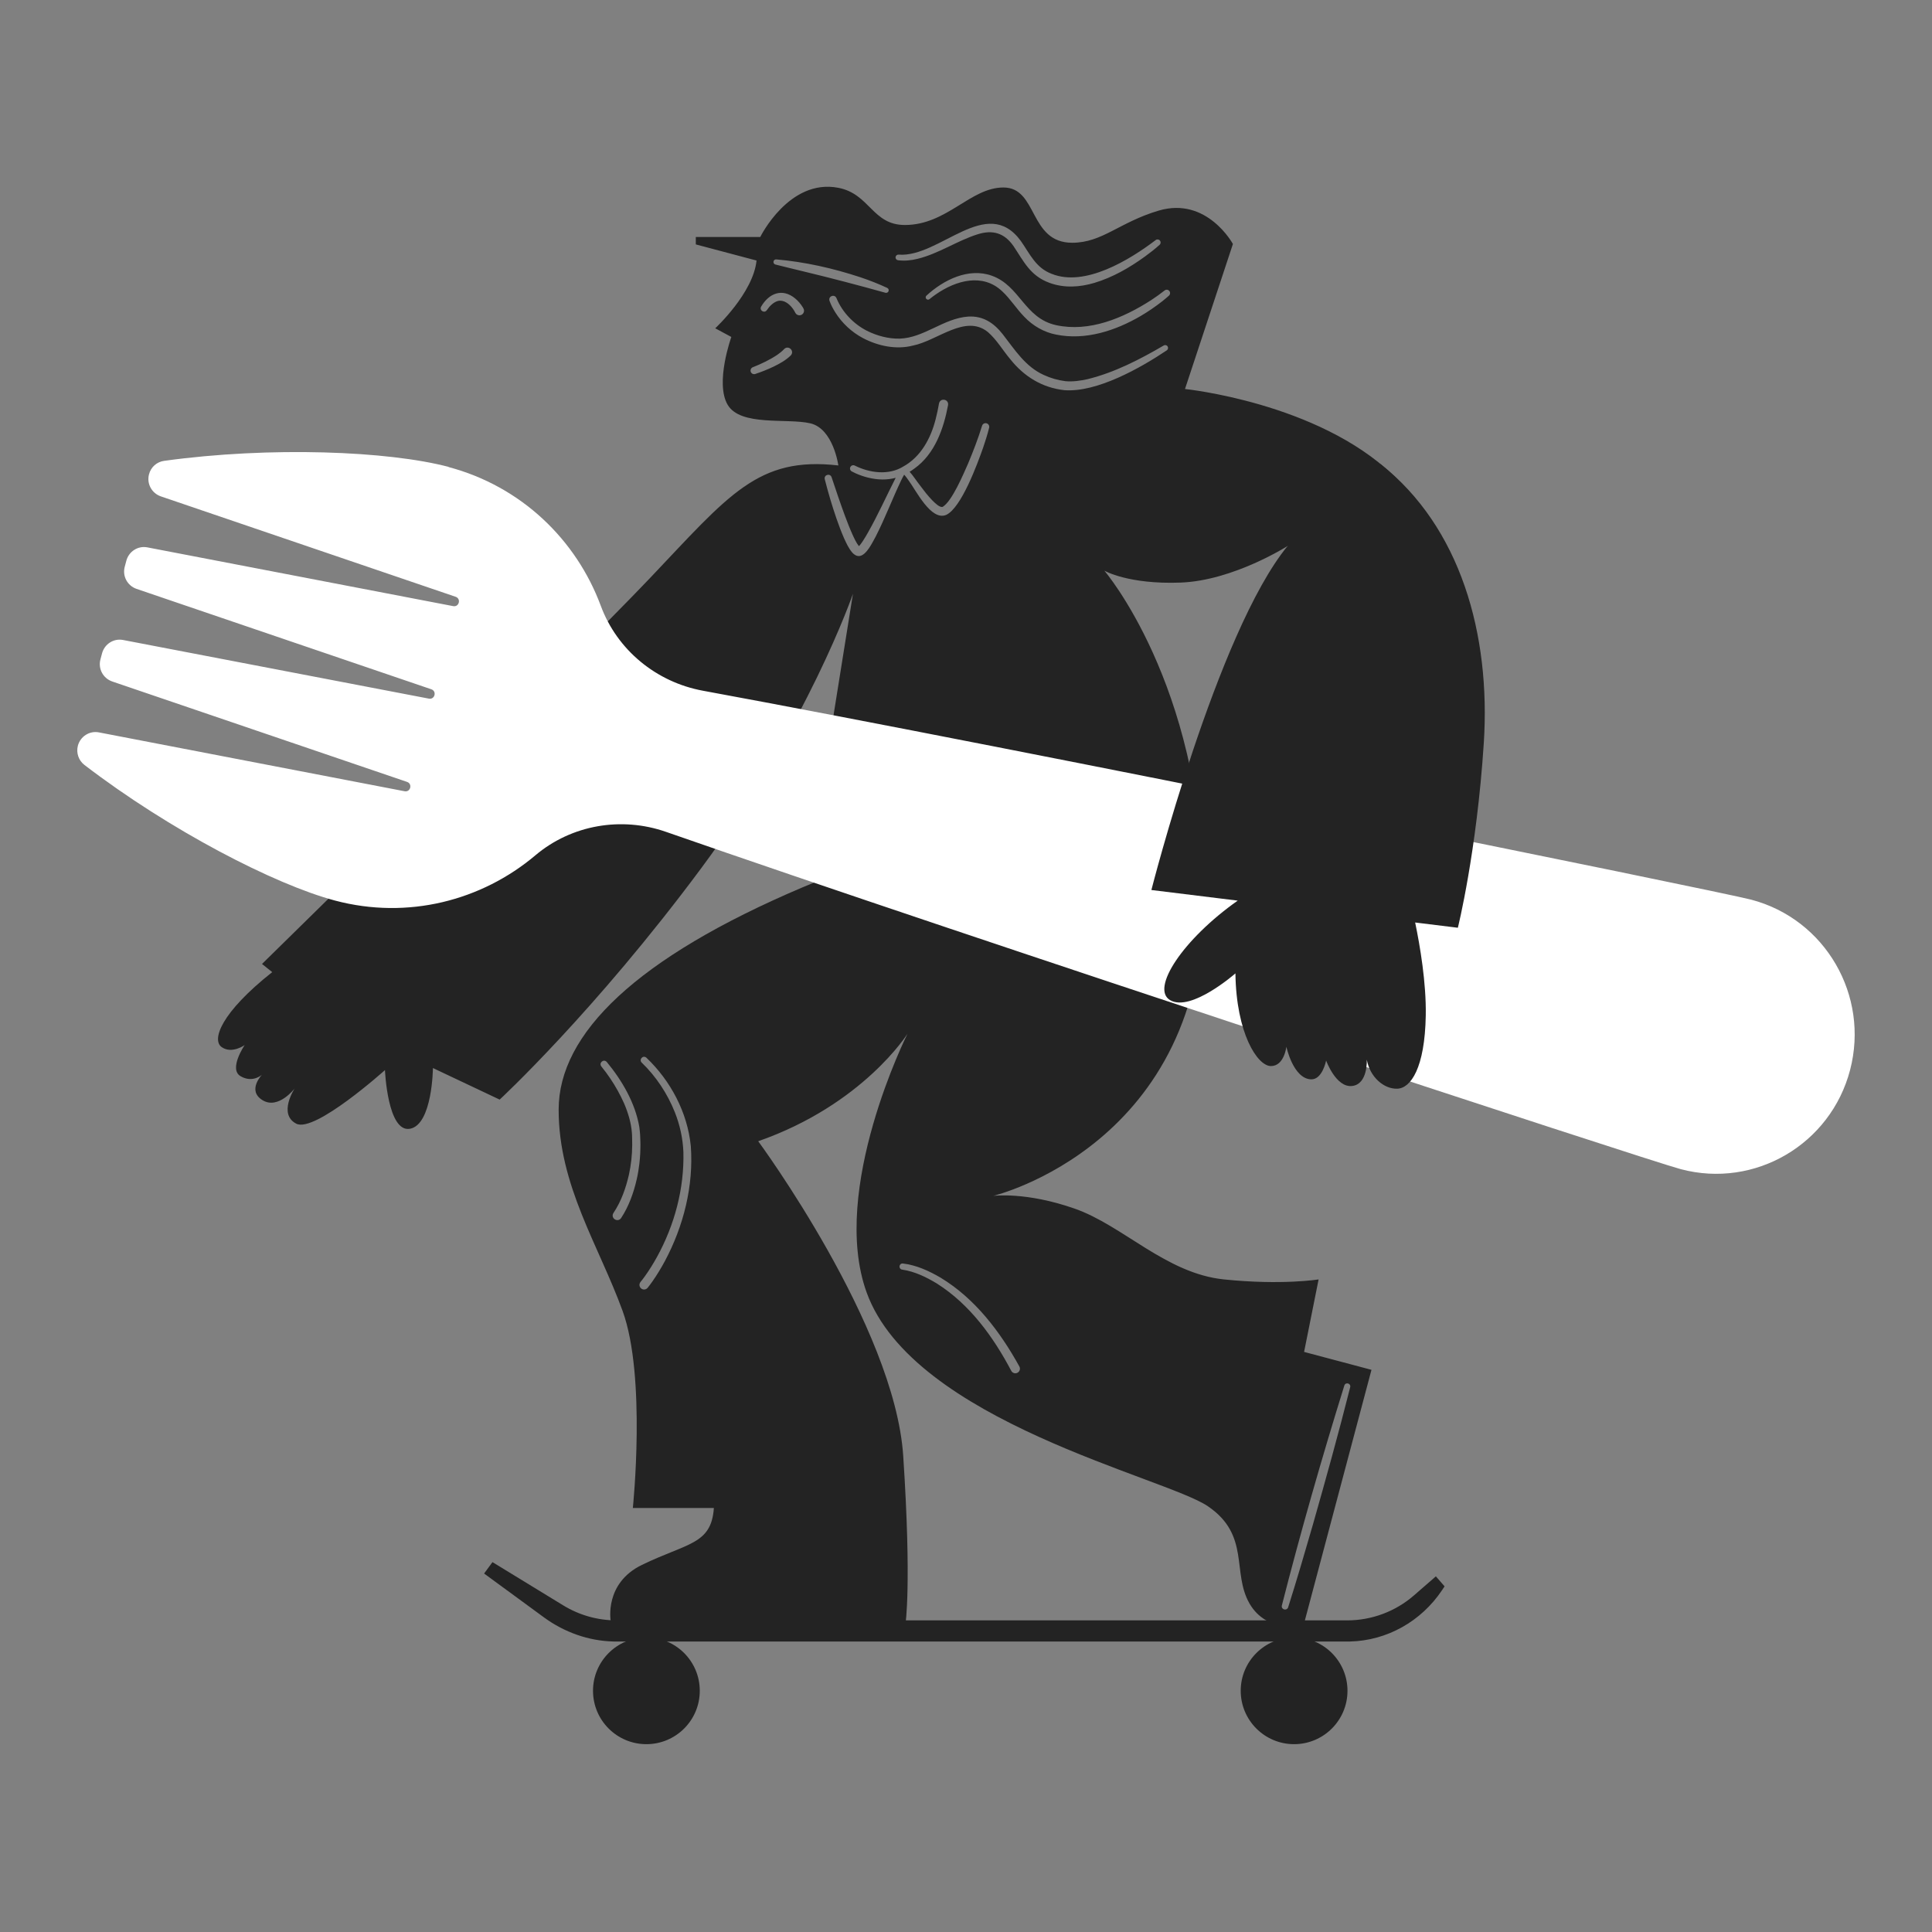
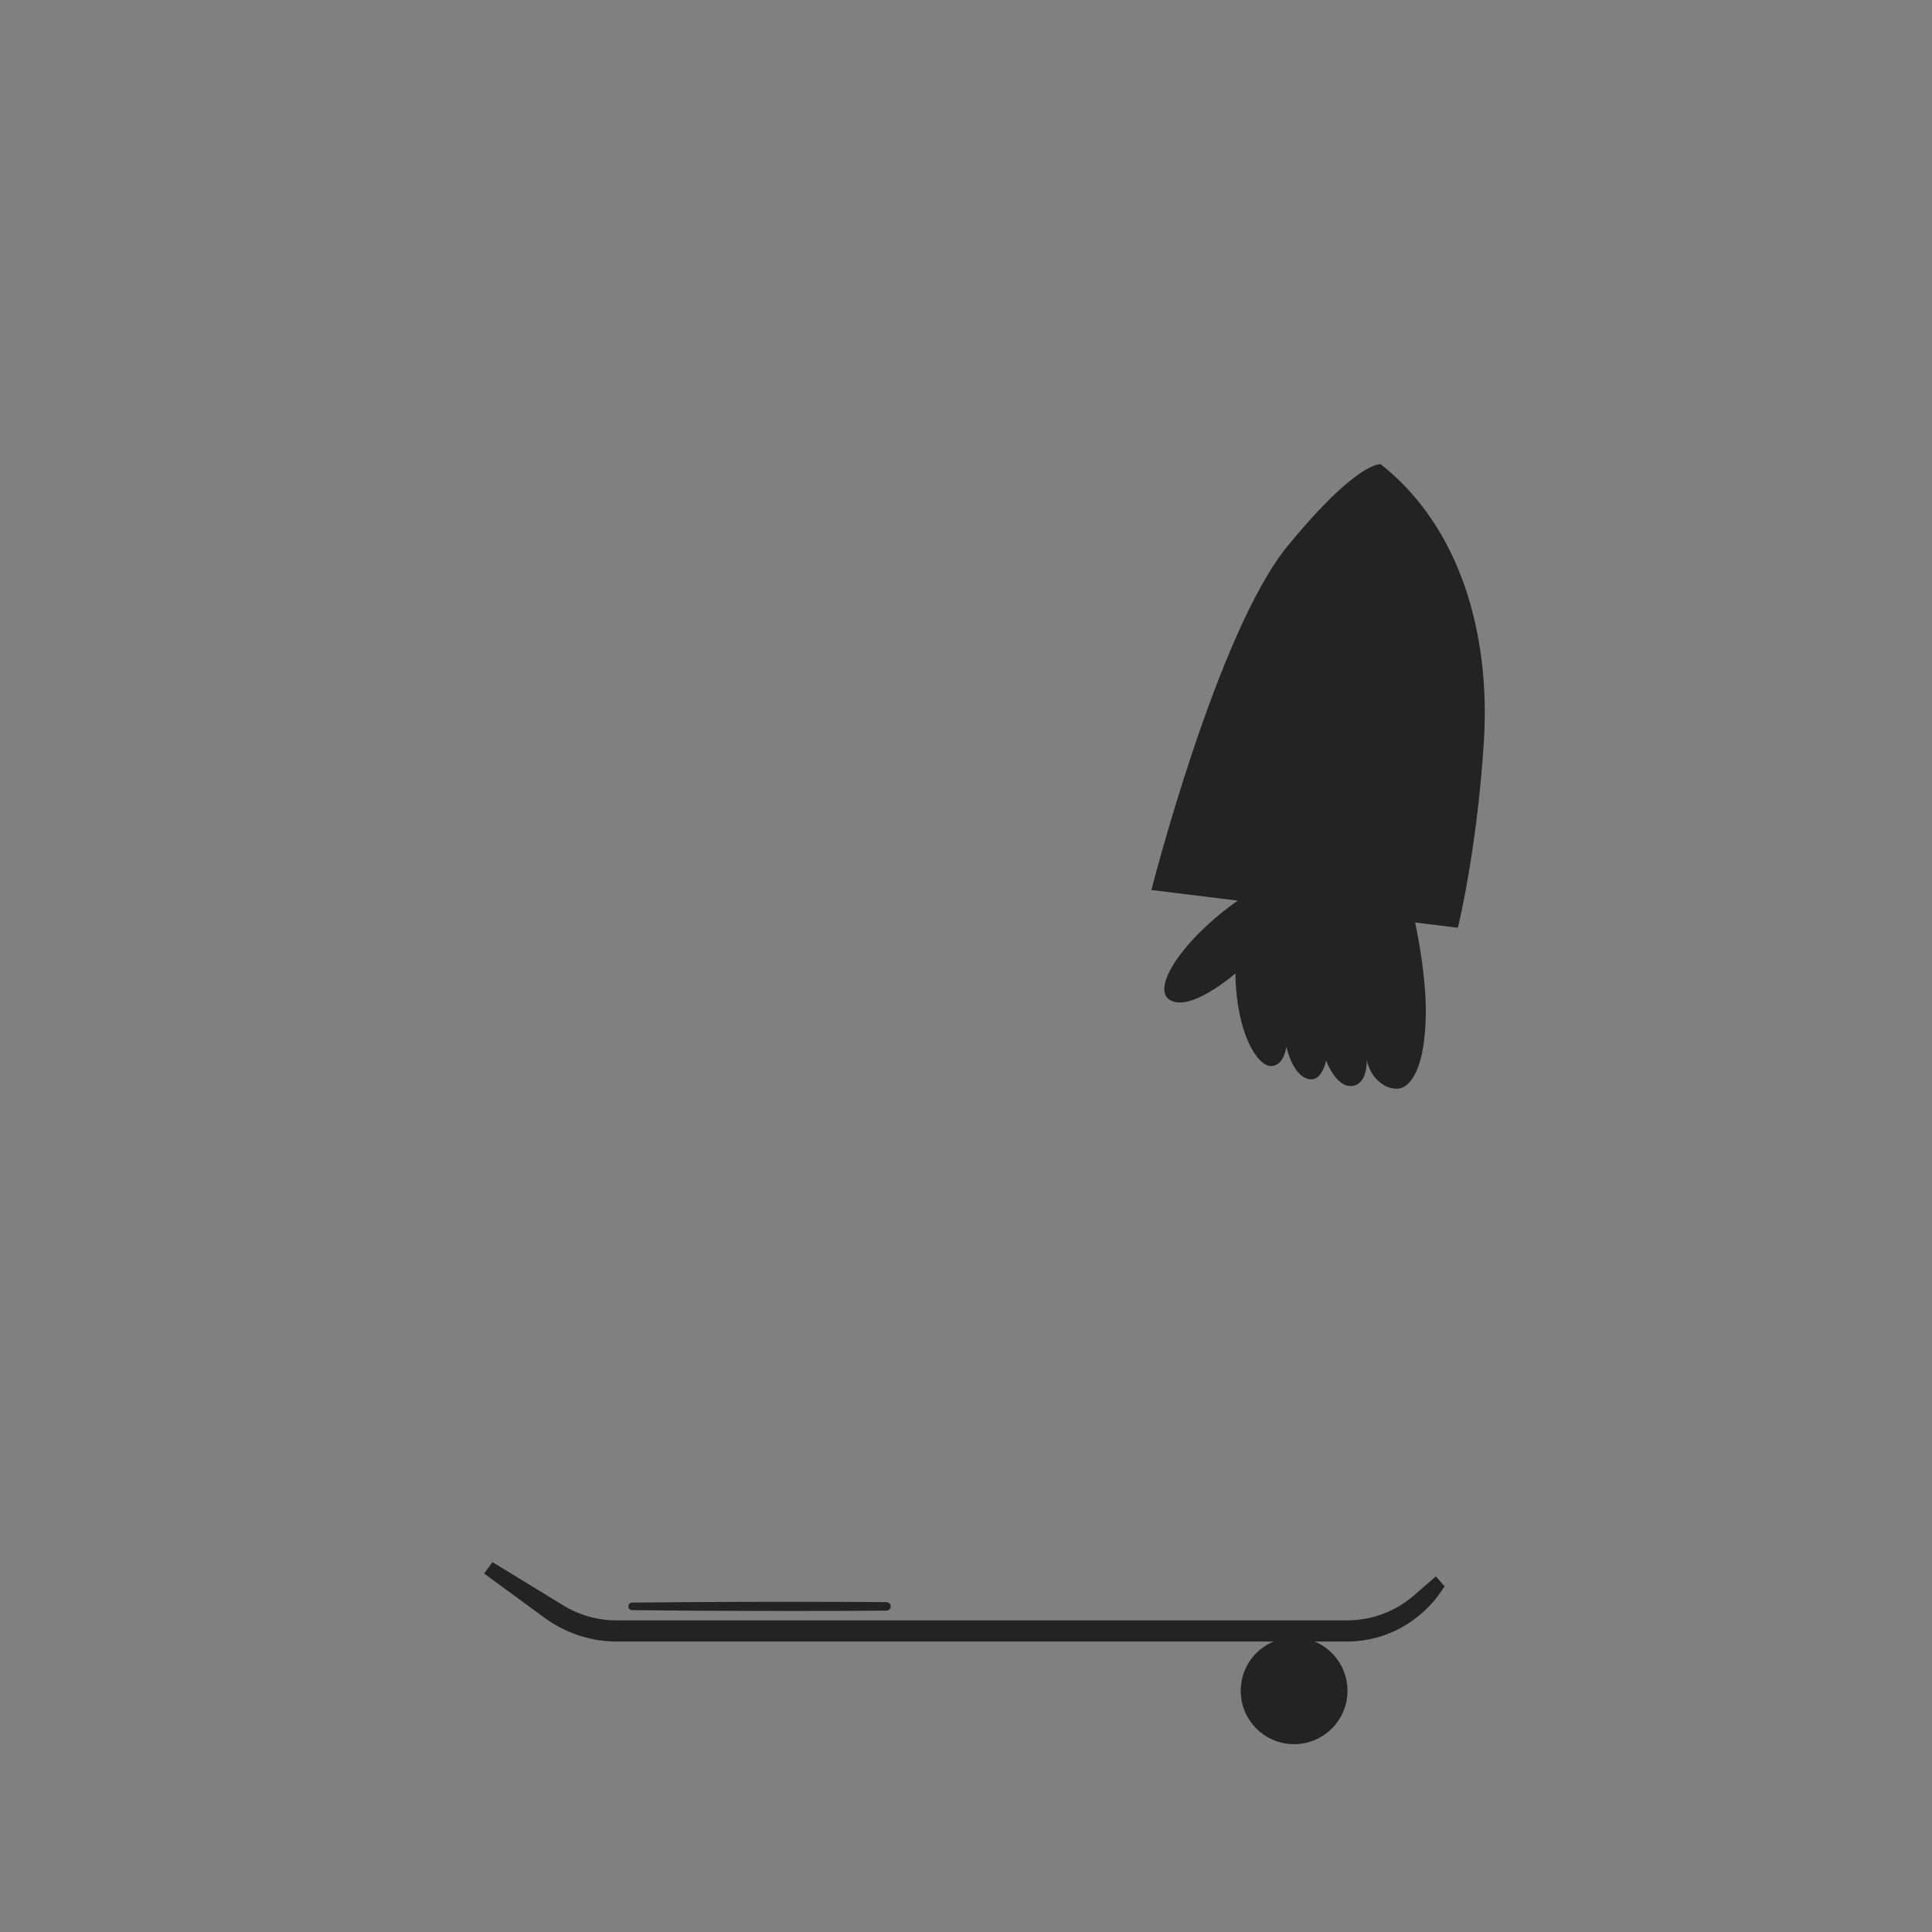
<svg xmlns="http://www.w3.org/2000/svg" fill="none" viewBox="0 0 600 600" height="600" width="600">
  <rect x="0" y="0" width="600" height="600" fill="#808080" stroke="none" />
-   <path fill="#232323" d="M200.743 541.669C191.587 541.669 184.165 534.247 184.165 525.091C184.165 515.934 191.587 508.512 200.743 508.512C209.9 508.512 217.322 515.934 217.322 525.091C217.322 534.247 209.9 541.669 200.743 541.669Z" />
  <path fill="#232323" d="M401.894 541.669C392.738 541.669 385.315 534.247 385.315 525.091C385.315 515.934 392.738 508.512 401.894 508.512C411.05 508.512 418.473 515.934 418.473 525.091C418.473 534.247 411.05 541.669 401.894 541.669Z" />
-   <path fill="#232323" d="M342.976 177.235C342.976 177.235 372.981 212.208 373.801 277.071C374.793 355.518 308.469 371.388 308.469 371.388C308.469 371.388 318.646 370.05 333.745 375.349C348.843 380.648 362.087 395.48 380.1 397.335C398.114 399.19 409.502 397.335 409.502 397.335L404.998 419.85L425.924 425.411L404.733 505.141C404.733 505.141 393.392 507.285 388.045 497.988C382.489 488.331 388.36 476.782 375.116 467.777C361.872 458.772 283.537 441.39 269.113 401.305C257.598 369.313 281.828 321.043 281.828 321.043C281.828 321.043 268.053 343.029 235.472 354.418C235.472 354.418 277.855 411.899 280.505 452.161C283.154 492.424 281.188 504.433 281.188 504.433L189.649 503.284C189.649 503.284 187.614 491.689 199.354 485.993C213.544 479.111 220.906 479.709 221.7 468.32H196.536C196.536 468.32 200.774 427.526 193.358 407.132C185.942 386.735 173.493 368.193 173.493 344.618C173.493 321.043 197.565 297.511 249.256 275.562C265 268.877 269.062 268.537 269.062 268.537L251.814 265.942C251.814 265.942 260.036 215.065 264.892 184.409C264.892 184.409 250.939 224.971 217.762 269.643C184.584 314.315 155.173 341.488 155.173 341.488L134.451 331.689C134.451 331.689 134.293 349.276 127.32 350.545C120.35 351.814 119.555 332.323 119.555 332.323C119.555 332.323 97.689 351.971 91.985 348.959C86.28 345.95 91.51 338.027 91.51 338.027C91.51 338.027 86.441 344.683 81.528 341.671C76.615 338.662 81.371 333.749 81.371 333.749C81.371 333.749 78.518 336.444 74.715 334.224C70.911 332.006 75.983 324.558 75.983 324.558C75.983 324.558 72.022 327.41 68.853 325.192C65.683 322.975 68.536 314.575 84.54 301.9L81.371 299.365C81.371 299.365 177.322 205.351 201.878 179.504C226.43 153.657 235.344 141.691 260.356 144.549C260.356 144.549 258.816 133.129 251.631 131.463C244.446 129.794 229.945 132.489 225.97 125.69C221.992 118.888 227.124 104.647 227.124 104.647L222.12 101.952C222.12 101.952 233.923 91.046 234.952 80.909L216.09 75.905V73.596H236.107C236.107 73.596 245.064 55.362 260.356 58.326C270.168 60.229 270.891 69.875 281.013 69.875C294.1 69.875 301.342 58.226 311.624 58.226C322.362 58.226 319.498 75.39 332.973 75.39C342.327 75.39 347.617 69.026 359.846 65.405C374.856 60.961 382.892 75.773 382.892 75.773L368.008 120.811C368.008 120.811 409.174 125.001 432.689 147.587C456.201 170.173 399.894 169.553 399.894 169.553C399.894 169.553 383.021 180.307 366.697 180.925C350.375 181.542 342.982 177.229 342.982 177.229L342.976 177.235ZM198.571 361.319C198.631 360.919 198.708 360.105 198.728 359.702C198.8 358.747 198.897 357.407 198.88 356.461C198.928 355.212 198.848 353.666 198.794 352.414C198.788 351.854 198.597 350.519 198.537 349.939C197.265 342.526 193.178 335.532 188.431 329.794C187.454 328.722 185.876 330.097 186.762 331.208C187.739 332.383 188.665 333.663 189.528 334.935C191.186 337.387 192.626 339.991 193.827 342.686C195.053 345.572 196.005 348.662 196.239 351.797C196.299 352.226 196.287 352.889 196.307 353.326C196.373 354.815 196.339 356.464 196.259 357.944C196.219 358.439 196.105 359.768 196.067 360.242C195.996 360.742 195.824 362.003 195.753 362.523C195.624 363.257 195.462 364.046 195.324 364.783C194.364 368.967 192.921 373.108 190.523 376.686C189.511 378.27 191.74 379.804 192.867 378.321C195.287 374.637 196.802 370.405 197.765 366.129C198.117 364.618 198.394 362.866 198.571 361.319ZM214.53 355.869C213.481 345.452 208.276 335.647 200.732 328.468C199.64 327.545 198.308 329.128 199.337 330.048C203.787 334.341 207.29 339.679 209.58 345.415C211.154 349.373 212.066 353.569 212.237 357.818C212.512 369.142 209.485 380.462 204.032 390.362C202.904 392.408 201.675 394.397 200.317 396.295C199.877 396.912 199.385 397.566 198.914 398.135C198.414 398.747 198.505 399.647 199.117 400.147C199.728 400.647 200.629 400.556 201.129 399.944C201.68 399.267 202.14 398.63 202.632 397.935C204.038 395.932 205.304 393.834 206.465 391.685C212.298 380.785 215.447 368.253 214.532 355.867L214.53 355.869ZM400.048 499.154C402.638 490.998 405.301 481.895 407.688 473.633C411.714 459.486 415.733 445.031 419.319 430.787C419.582 429.572 417.876 429.146 417.499 430.272C410.503 452.793 403.915 475.739 398.091 498.6C397.808 499.9 399.64 500.369 400.048 499.154ZM278.896 80.818C280.925 81.075 282.991 80.875 284.954 80.38C291.562 78.76 297.275 74.75 303.622 72.758C308.286 71.289 311.91 72.335 314.757 76.433C317.966 81.221 319.935 85.653 325.934 87.842C330.49 89.52 335.339 89.208 339.906 87.84C345.639 86.108 350.758 83.15 355.542 79.689C357.125 78.537 358.646 77.351 360.129 76.025C360.501 75.691 360.555 75.119 360.241 74.722C359.915 74.307 359.312 74.239 358.9 74.564C350.787 80.729 336.926 89.208 326.614 85.044C321.653 83.172 319.907 78.934 317.006 74.805C306.423 60.355 291.825 80.057 279.093 79.077C278.618 79.026 278.184 79.366 278.127 79.846C278.07 80.326 278.413 80.763 278.893 80.82L278.896 80.818ZM243.489 108.437C242.937 109.042 242.22 109.611 241.468 110.14C239.128 111.74 236.453 112.989 233.818 114.038C233.257 114.241 232.955 114.855 233.143 115.43C233.335 116.013 233.963 116.333 234.546 116.141C236.501 115.493 238.356 114.761 240.211 113.875C242.154 112.923 244.009 111.923 245.612 110.351C246.847 108.905 244.795 107.062 243.489 108.437ZM249.53 95.819C249.422 95.616 249.342 95.484 249.248 95.333C248.613 94.333 247.859 93.447 246.941 92.681C242.952 89.394 238.81 91.058 236.373 95.23C235.738 96.405 237.399 97.419 238.15 96.316C238.965 95.104 240.137 93.898 241.545 93.475C243.4 93.001 245.118 94.361 246.192 95.819C246.495 96.23 246.793 96.708 247.007 97.165C247.378 97.862 248.244 98.125 248.942 97.754C249.639 97.382 249.902 96.516 249.53 95.819ZM274.972 90.918C275.346 91.026 275.755 90.846 275.923 90.483C276.112 90.08 275.938 89.6 275.532 89.411C272.825 88.151 270.045 87.054 267.218 86.113C258.736 83.312 249.976 81.332 241.065 80.558C240.085 80.498 239.868 81.895 240.805 82.147C243.657 82.872 246.53 83.564 249.39 84.256C257.967 86.319 266.472 88.545 274.969 90.918H274.972ZM282.154 149.17C284.466 152.263 289.133 161.877 293.837 159.91C298.558 157.738 303.557 144.015 305.323 139.019C306.006 136.984 306.669 134.949 307.186 132.826C307.326 132.243 306.992 131.64 306.409 131.466C305.803 131.283 305.16 131.629 304.986 132.237C303.768 136.213 302.228 140.177 300.619 144.029C299.138 147.364 295.66 155.652 292.765 157.404C291.853 157.73 290.313 156.161 289.561 155.421C288.132 153.96 286.858 152.277 285.62 150.622C284.557 149.282 283.645 147.79 282.491 146.507C282.98 146.21 283.463 145.89 283.946 145.532C290.31 141.005 293.037 133.2 294.426 125.83C294.731 123.932 292.011 123.443 291.616 125.298C291.319 126.962 290.99 128.616 290.559 130.234C289.053 136.161 285.955 141.903 280.473 144.912C275.961 147.681 270.079 146.887 265.506 144.612C265.015 144.332 264.38 144.503 264.106 145.004C263.831 145.498 264.012 146.118 264.503 146.393C264.946 146.638 265.332 146.821 265.752 147.01C266.989 147.561 268.267 147.999 269.582 148.324C272.64 149.076 275.466 149.113 278.164 148.39C275.306 154.006 272.7 159.83 269.607 165.295C269.101 166.204 268.57 167.095 268.021 167.938C267.635 168.507 267.232 169.142 266.749 169.616C265.921 168.587 265.318 167.238 264.737 165.981C263.886 164.103 263.14 162.137 262.4 160.171C260.942 156.221 259.585 152.203 258.261 148.207C257.798 146.864 255.821 147.433 256.135 148.816C257.195 152.963 258.39 157.05 259.796 161.105C260.493 163.134 261.254 165.143 262.125 167.147C262.86 168.719 263.531 170.29 264.737 171.674C265.298 172.294 266.115 172.803 266.984 172.668C269.156 172.351 270.993 168.353 271.985 166.578C274.892 160.885 277.155 154.841 279.89 149.125C280.179 148.556 280.459 147.959 280.79 147.424C280.79 147.424 280.79 147.424 280.793 147.424C281.282 147.924 281.739 148.585 282.148 149.173L282.154 149.17ZM292.156 396.815C288.538 394.7 284.586 392.885 280.379 392.382C279.09 392.325 278.976 394.186 280.245 394.303C284.111 394.88 287.715 396.632 291.033 398.658C301.196 405.106 308.498 415.197 314.054 425.717C314.422 426.426 315.308 426.694 316.009 426.309C316.7 425.928 316.952 425.06 316.572 424.368C310.607 413.579 302.842 403.308 292.156 396.818V396.815ZM362.63 107.605C362.378 107.182 361.83 107.045 361.407 107.296C353.993 111.623 346.194 115.661 337.832 117.733C335.545 118.251 333.156 118.588 330.847 118.373C328.538 118.082 326.237 117.425 324.134 116.439C318.429 113.861 315.191 108.657 311.419 103.818C308.678 100.326 305.334 98.039 300.684 98.317C293.014 98.854 287.026 104.918 279.401 105.167C275.906 105.238 272.34 104.284 269.227 102.726C265.072 100.597 261.605 96.982 259.805 92.658C259.265 91.203 257.158 91.935 257.604 93.398C258.058 94.681 258.693 95.862 259.402 97.01C261.514 100.371 264.517 103.161 268.027 105.018C272.711 107.459 278.298 108.654 283.483 107.33C291.208 105.787 299.798 97.465 306.797 103.121C309.55 105.513 311.35 108.699 313.771 111.58C318.04 116.939 323.665 120.417 330.572 121.177C340.658 121.92 354.159 114.304 362.367 108.794C362.747 108.528 362.867 108.008 362.624 107.602L362.63 107.605ZM363.15 90.366C362.784 89.909 362.104 89.846 361.658 90.226C360.335 91.278 358.883 92.298 357.457 93.238C348.837 98.771 338.312 103.238 327.952 100.974C318.115 98.777 316.797 88.785 308.049 85.636C300.802 83.03 293.011 86.925 287.701 91.823C287.035 92.492 287.975 93.475 288.667 92.901C289.304 92.364 290.021 91.838 290.736 91.352C296.92 87.082 305.191 84.722 311.256 90.48C313.796 92.835 315.651 95.89 318.149 98.431C320.736 101.163 324.239 103.198 327.975 103.91C337.091 105.767 346.422 102.712 354.256 98.131C356.588 96.756 358.817 95.23 360.949 93.564C361.661 92.998 362.338 92.435 363.038 91.803C363.444 91.435 363.501 90.806 363.153 90.374L363.15 90.366Z" />
  <path fill="#232323" d="M196.304 497.71C218.059 497.45 243.657 497.404 265.437 497.487L275.314 497.558C276.043 497.564 276.629 498.158 276.623 498.887C276.617 499.607 276.034 500.19 275.314 500.196C257.238 500.362 234.209 500.313 216.055 500.222C211.145 500.196 201.214 500.107 196.301 500.045C194.804 499.996 194.746 497.775 196.301 497.707L196.304 497.71Z" />
  <path fill="#232323" d="M418.362 509.797H191.446C191.151 509.797 190.86 509.794 190.568 509.785C182.763 509.605 175.224 506.904 168.925 502.289L150.343 488.671L152.944 485.133L174.944 498.579C179.914 501.617 185.621 503.223 191.446 503.223H418.362C425.992 503.223 433.369 500.466 439.127 495.458L445.923 489.548L448.627 492.658L447.807 493.887C441.394 503.478 430.759 509.525 419.225 509.785C418.936 509.791 418.65 509.794 418.362 509.794V509.797Z" />
-   <path fill="white" d="M139.355 145.01C120.678 140.055 83.965 138.571 50.971 143.121C48.69 143.424 46.847 145.076 46.278 147.302C45.506 150.203 47.115 153.17 49.933 154.147L141.501 185.335C143.278 185.941 142.575 188.605 140.729 188.236L45.775 169.994C42.857 169.42 40.008 171.243 39.236 174.141L38.733 176.03C37.961 178.931 39.57 181.897 42.388 182.875L133.956 214.063C135.734 214.669 135.031 217.333 133.184 216.964L38.23 198.756C35.312 198.182 32.463 200.005 31.691 202.903L31.188 204.792C30.416 207.693 32.025 210.659 34.843 211.637L126.411 242.825C128.189 243.431 127.486 246.095 125.639 245.726L30.719 227.45C27.801 226.878 24.952 228.699 24.18 231.597C23.612 233.823 24.415 236.181 26.227 237.564C52.714 257.864 85.371 274.722 104.048 279.678C126.68 285.68 149.614 279.678 166.279 265.617C177.511 256.143 192.969 253.514 206.816 258.335C299.927 290.807 512.001 360.469 521.993 363.098C544.993 369.2 568.531 355.376 574.567 332.278C580.603 309.149 566.888 285.477 543.887 279.407C533.896 276.777 315.217 232.337 218.25 214.5C203.832 211.837 191.66 201.888 186.565 188.099C178.954 167.631 161.921 151.043 139.289 145.042" />
  <path fill="#232323" d="M428.808 144.162C428.808 144.162 421.76 142.907 399.886 169.554C378.011 196.204 357.574 276.398 357.574 276.398L384.381 279.698C367.371 291.69 357.234 307.069 363.413 310.618C369.935 314.365 383.673 302.293 383.673 302.293C383.918 320.958 390.529 331.075 394.69 331.075C398.854 331.075 399.491 325.051 399.491 325.051C399.491 325.051 401.589 334.979 407.15 335.199C410.688 335.339 411.84 329.355 411.84 329.355C411.84 329.355 414.892 337.82 419.888 337.265C424.884 336.711 424.467 329.078 424.467 329.078C425.438 334.49 429.777 338.243 433.941 338.106C438.105 337.966 442.506 331.715 442.783 315.342C442.954 305.211 441.002 293.754 439.488 286.489L452.751 288.121C452.751 288.121 458.607 264.691 460.805 230.771C463.003 196.847 453.483 163.658 428.805 144.17L428.808 144.162Z" />
-   <path fill="#232323" d="M425.353 319.601C425.33 319.601 425.307 319.601 425.284 319.601C417.516 319.238 413.778 319.593 413.744 319.596C412.952 319.676 412.975 319.05 412.898 318.264C412.821 317.478 412.675 316.829 413.461 316.752C413.618 316.738 417.408 316.372 425.421 316.746C426.21 316.783 426.133 317.301 426.096 318.089C426.062 318.855 426.113 319.601 425.356 319.601H425.353Z" />
</svg>